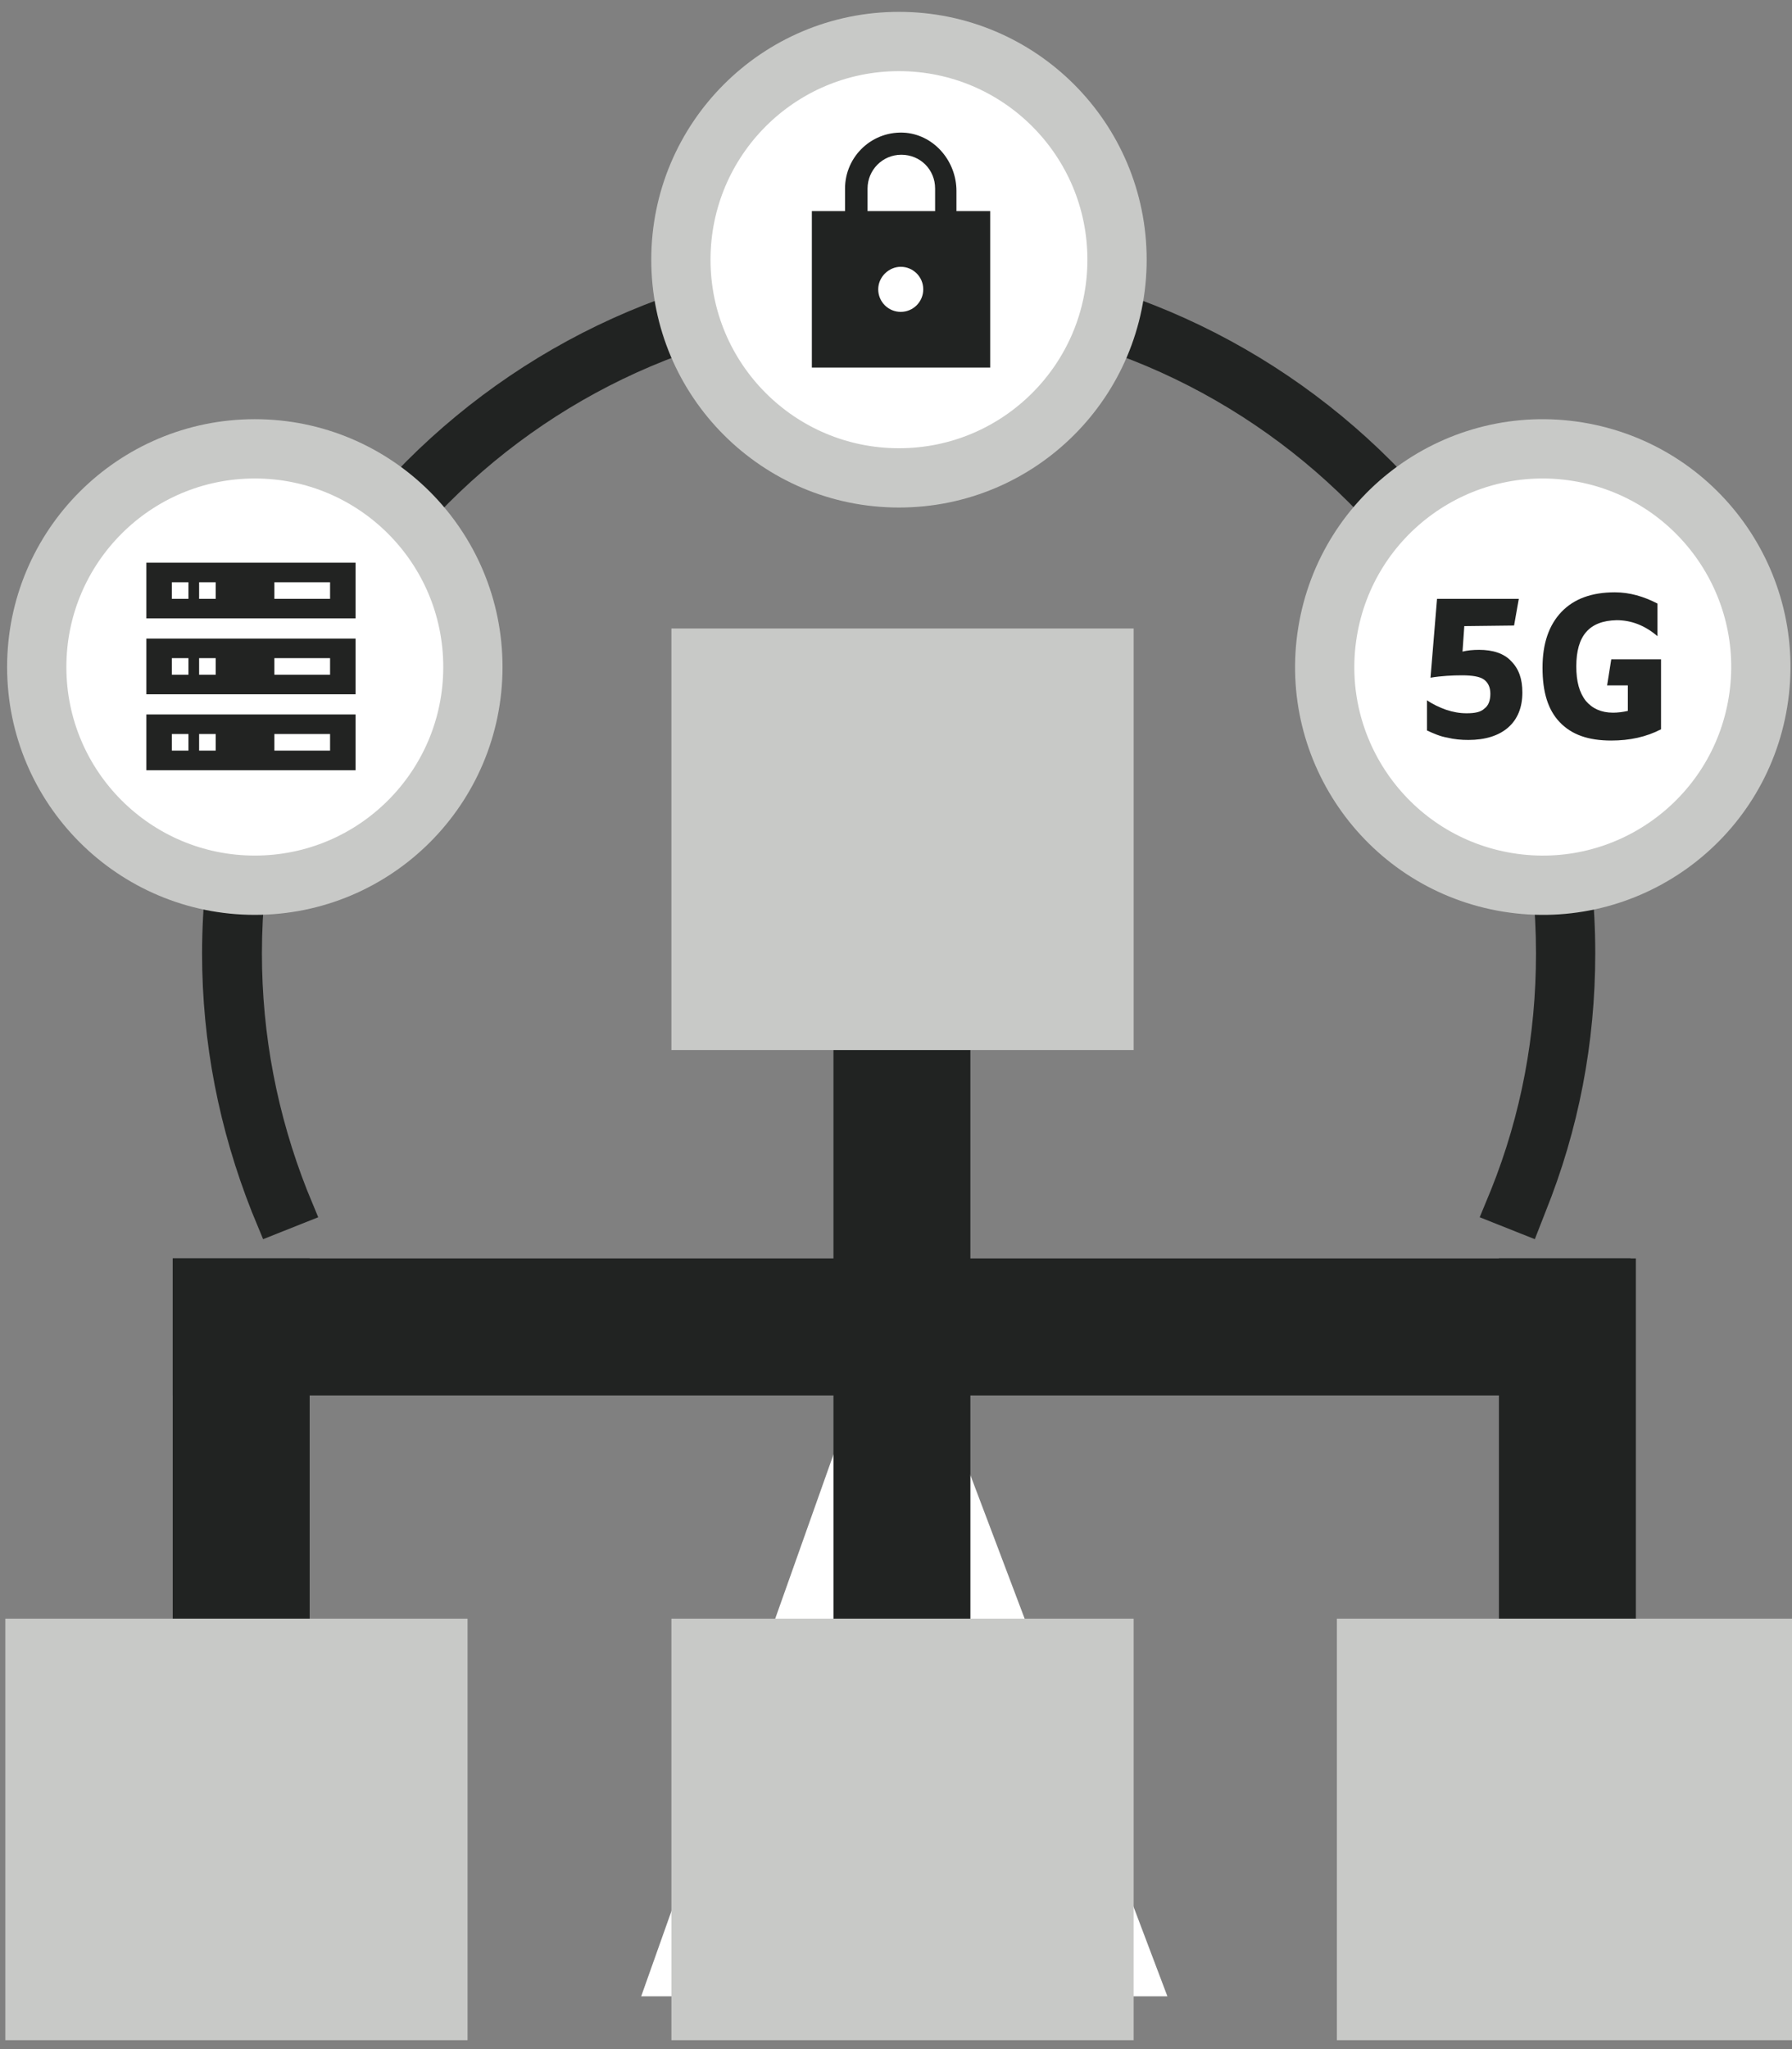
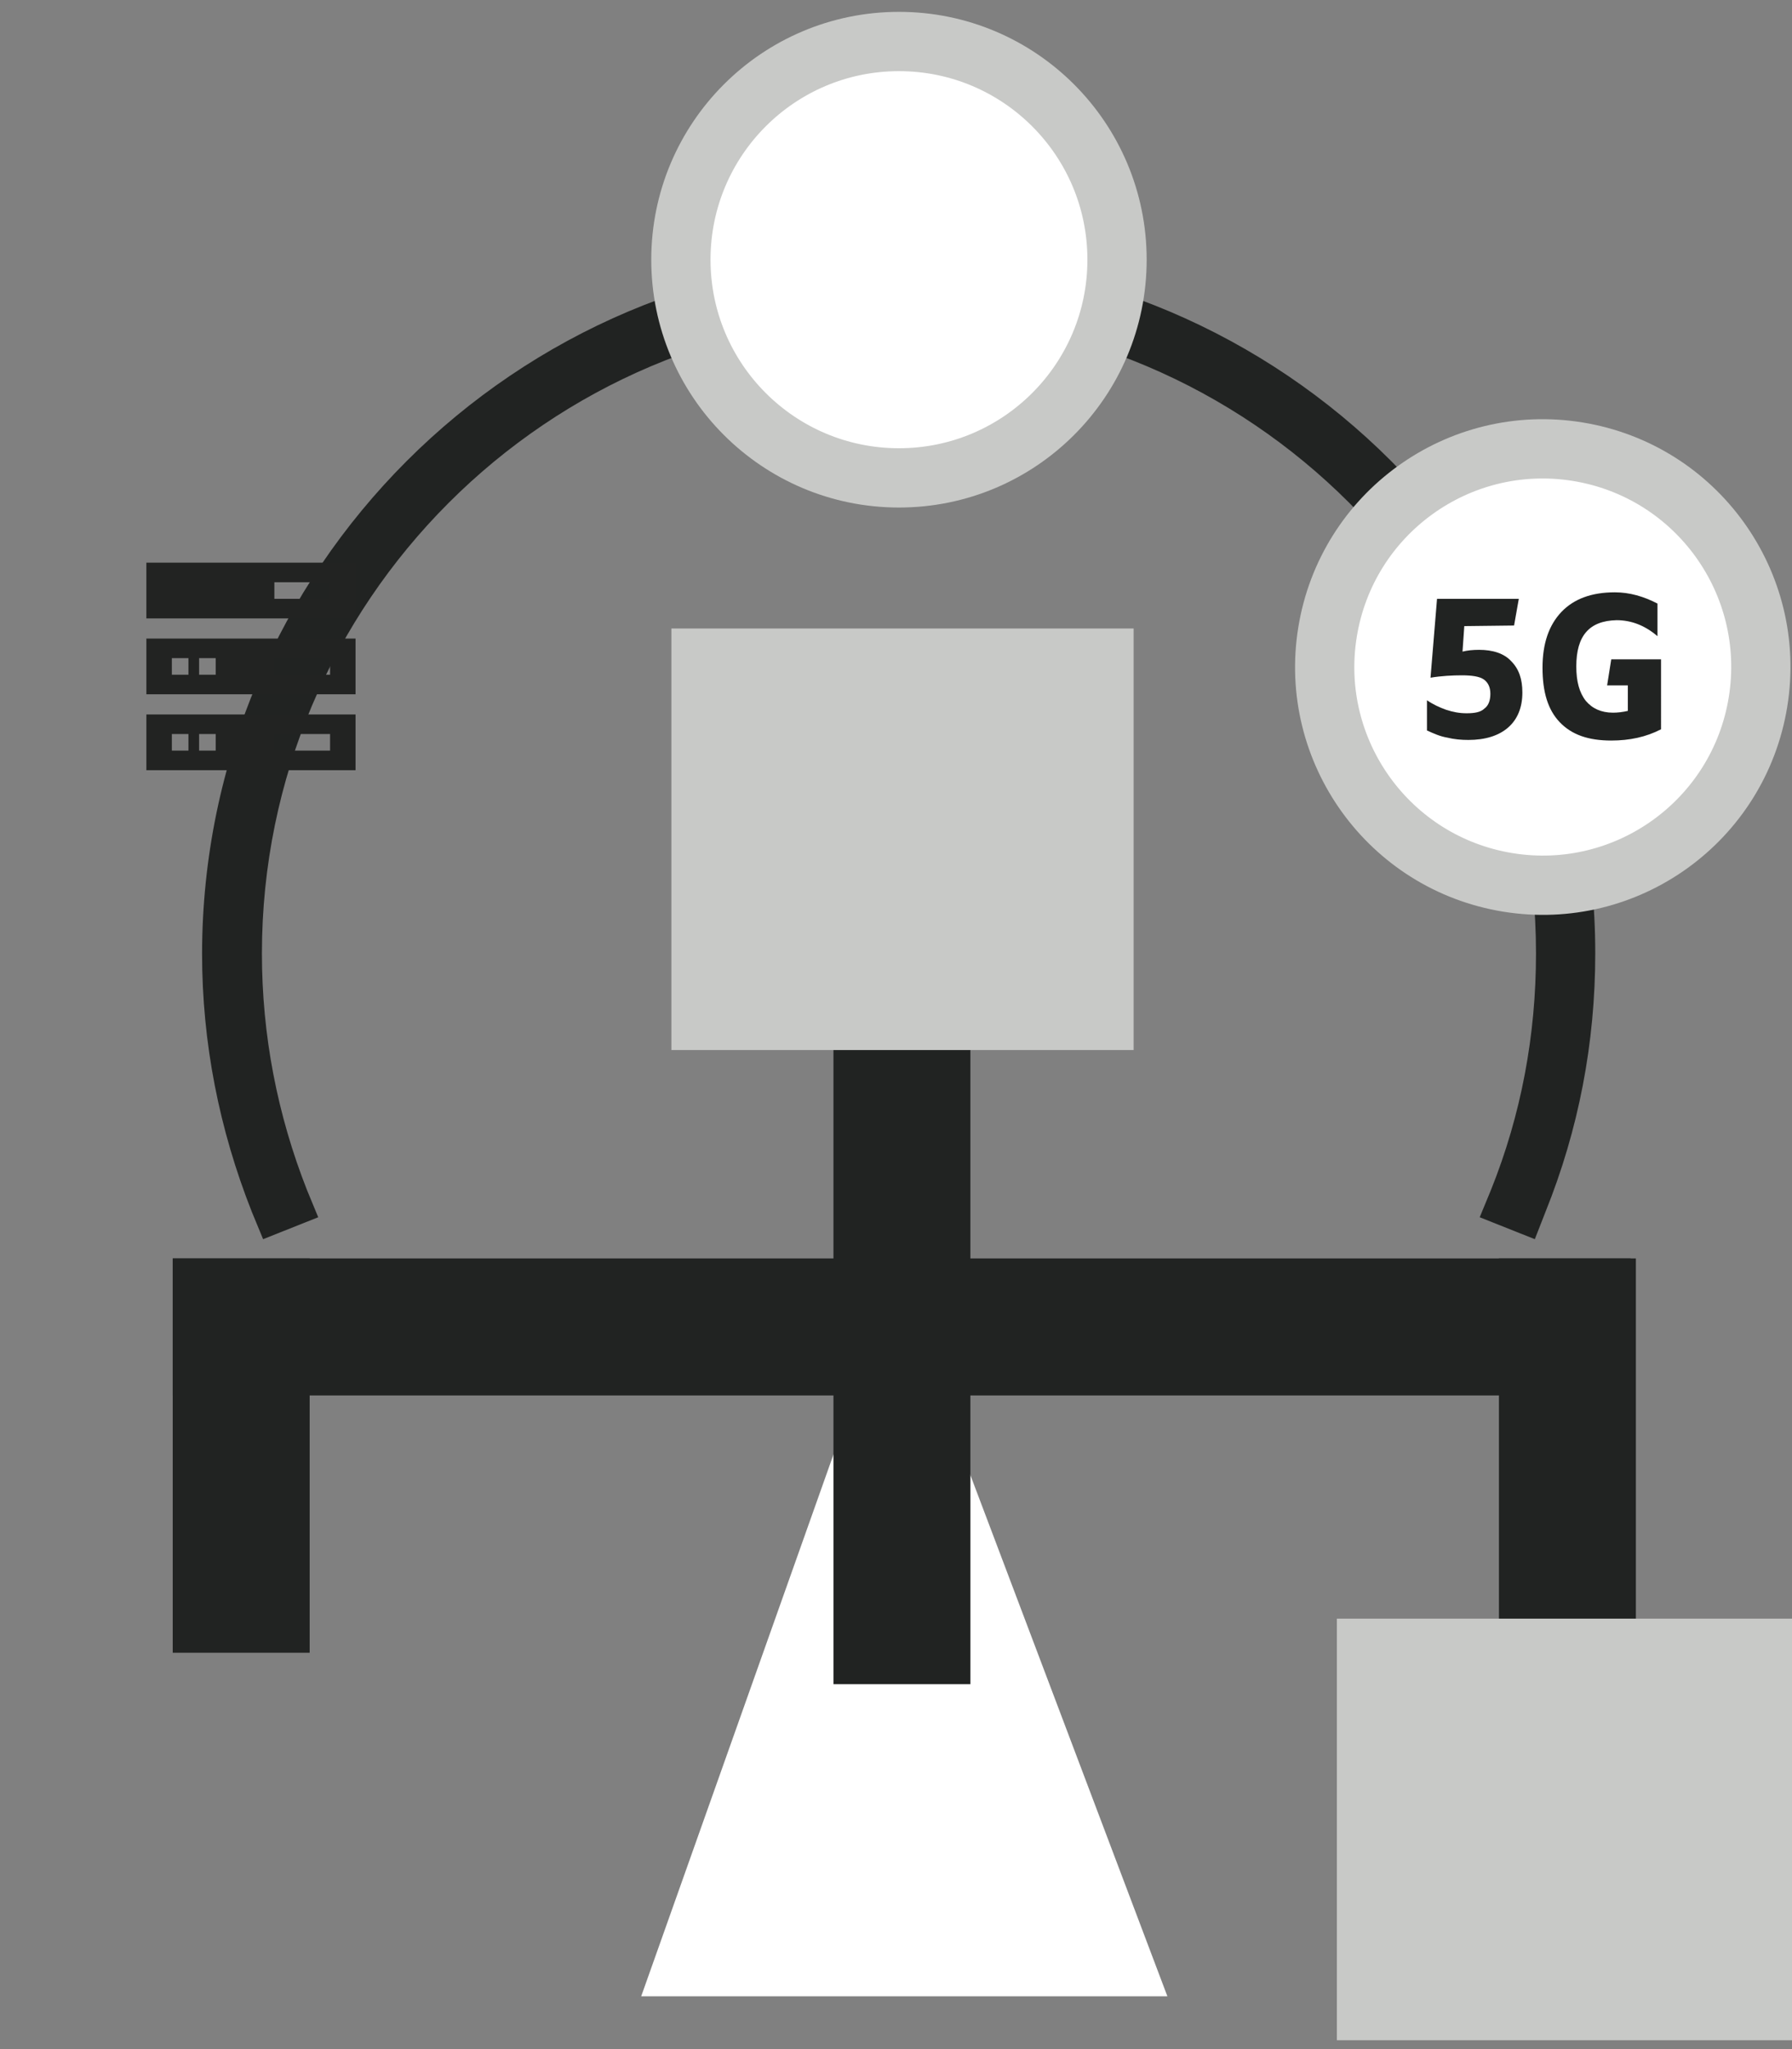
<svg xmlns="http://www.w3.org/2000/svg" version="1.1" id="Ethernet" x="0px" y="0px" viewBox="0 0 302.4 345.6" style="enable-background:new 0 0 302.4 345.6;" xml:space="preserve">
  <rect x="0" y="0" width="302.4" height="345.6" fill="#808080" stroke="none" />
  <style type="text/css">
	.st0{fill:#212322;}
	.st1{fill:#FFFFFF;stroke:#C8C9C7;stroke-width:10;stroke-miterlimit:10;}
	.st2{fill:#FFFFFF;}
	.st3{fill:none;stroke:#212322;stroke-width:23.107;stroke-linecap:square;stroke-miterlimit:10;}
	.st4{fill:#C8C9C7;}
	.st5{fill:#222322;}
</style>
  <g>
    <path class="st0" d="M259,209l-9.3-3.7l1.9-4.6c5.1-12.7,7.6-26.1,7.6-39.9c0-59.3-48.2-107.5-107.5-107.5   c-59.3,0-107.5,48.2-107.5,107.5c0,13.8,2.6,27.2,7.6,39.9l1.9,4.6l-9.3,3.7l-1.9-4.6c-5.5-13.9-8.4-28.5-8.4-43.6   C34.2,96,86.9,43.3,151.7,43.3c64.8,0,117.5,52.7,117.5,117.5c0,15.1-2.8,29.7-8.4,43.6L259,209z" />
  </g>
-   <circle class="st1" cx="43" cy="112.5" r="36.8" />
  <ellipse transform="matrix(0.16 -0.987 0.987 0.16 107.641 351.517)" class="st1" cx="260.4" cy="112.5" rx="36.8" ry="36.8" />
  <circle class="st1" cx="151.7" cy="43.8" r="36.8" />
-   <path class="st0" d="M167.1,35.6h-5.7v-3.4c0-4.9-3.6-9.3-8.5-9.8c-5.6-0.5-10.3,3.9-10.3,9.4v3.8H137V62h30.1V35.6z M152,52.6  c-2.1,0-3.8-1.7-3.8-3.8S150,45,152,45c2.1,0,3.8,1.7,3.8,3.8S154.1,52.6,152,52.6z M146.4,35.6v-3.8c0-3.1,2.5-5.7,5.7-5.7  s5.7,2.5,5.7,5.7v3.8H146.4z" />
  <polygon class="st2" points="151.2,215.6 108.2,336.7 197,336.7 " />
  <g>
    <line class="st3" x1="152.2" y1="177.2" x2="152.2" y2="272.5" />
    <line class="st3" x1="40.7" y1="223.8" x2="40.7" y2="267.2" />
    <line class="st3" x1="264.5" y1="223.8" x2="264.5" y2="267.2" />
    <line class="st3" x1="40.7" y1="223.8" x2="263.6" y2="223.8" />
    <rect x="113.3" y="106" class="st4" width="78" height="71.1" />
    <g>
-       <rect x="0.9" y="273" class="st4" width="78" height="71.1" />
-       <rect x="113.3" y="273" class="st4" width="78" height="71.1" />
      <rect x="225.6" y="273" class="st4" width="78" height="71.1" />
    </g>
  </g>
  <g>
    <path class="st0" d="M247.1,105.6l-0.3,4.3c0.8-0.2,1.7-0.3,2.8-0.3c2.3,0,4.2,0.6,5.4,1.9c1.3,1.3,1.9,3,1.9,5.3   c0,2.5-0.8,4.5-2.4,5.9c-1.6,1.4-3.9,2.1-6.7,2.1c-1.2,0-2.4-0.1-3.6-0.4c-1.2-0.2-2.3-0.7-3.4-1.2v-5.1c1,0.7,2.1,1.2,3.2,1.6   c1.2,0.4,2.3,0.6,3.5,0.6c1.4,0,2.4-0.2,3-0.8c0.7-0.5,1-1.4,1-2.5s-0.4-1.9-1.1-2.4c-0.7-0.5-2-0.7-3.7-0.7   c-1.6,0-3.5,0.1-5.3,0.4l1.1-13.3h13.8l-0.8,4.5L247.1,105.6L247.1,105.6z M266,112.4c0,2.5,0.5,4.4,1.6,5.8c1.1,1.3,2.6,2,4.6,2   c0.8,0,1.6-0.1,2.5-0.3v-4.3h-3.5l0.7-4.4h8.4V123c-2.5,1.3-5.3,1.9-8.4,1.9c-3.9,0-6.7-1-8.7-3.1c-2-2.1-2.9-5.1-2.9-9.2   c0-4.1,1.1-7.2,3.2-9.4c2.1-2.2,5.1-3.3,9-3.3c2.5,0,4.9,0.7,7.2,1.9v5.5c-2.1-1.8-4.4-2.7-6.9-2.7   C268.2,104.7,266,107.2,266,112.4z" />
  </g>
  <g>
-     <path class="st5" d="M24.7,94.9v9.4H60v-9.4H24.7z M31.8,101h-2.8v-2.8h2.8V101z M36.4,101h-2.8v-2.8h2.8V101z M55.7,101h-9.4v-2.8   h9.4V101z" />
+     <path class="st5" d="M24.7,94.9v9.4H60v-9.4H24.7z M31.8,101h-2.8v-2.8h2.8V101z h-2.8v-2.8h2.8V101z M55.7,101h-9.4v-2.8   h9.4V101z" />
    <path class="st5" d="M24.7,107.7v9.4H60v-9.4H24.7z M31.8,113.8h-2.8V111h2.8V113.8z M36.4,113.8h-2.8V111h2.8V113.8z M55.7,113.8   h-9.4V111h9.4V113.8z" />
    <path class="st5" d="M24.7,120.5v9.4H60v-9.4H24.7z M31.8,126.6h-2.8v-2.8h2.8V126.6z M36.4,126.6h-2.8v-2.8h2.8V126.6z    M55.7,126.6h-9.4v-2.8h9.4V126.6z" />
  </g>
</svg>